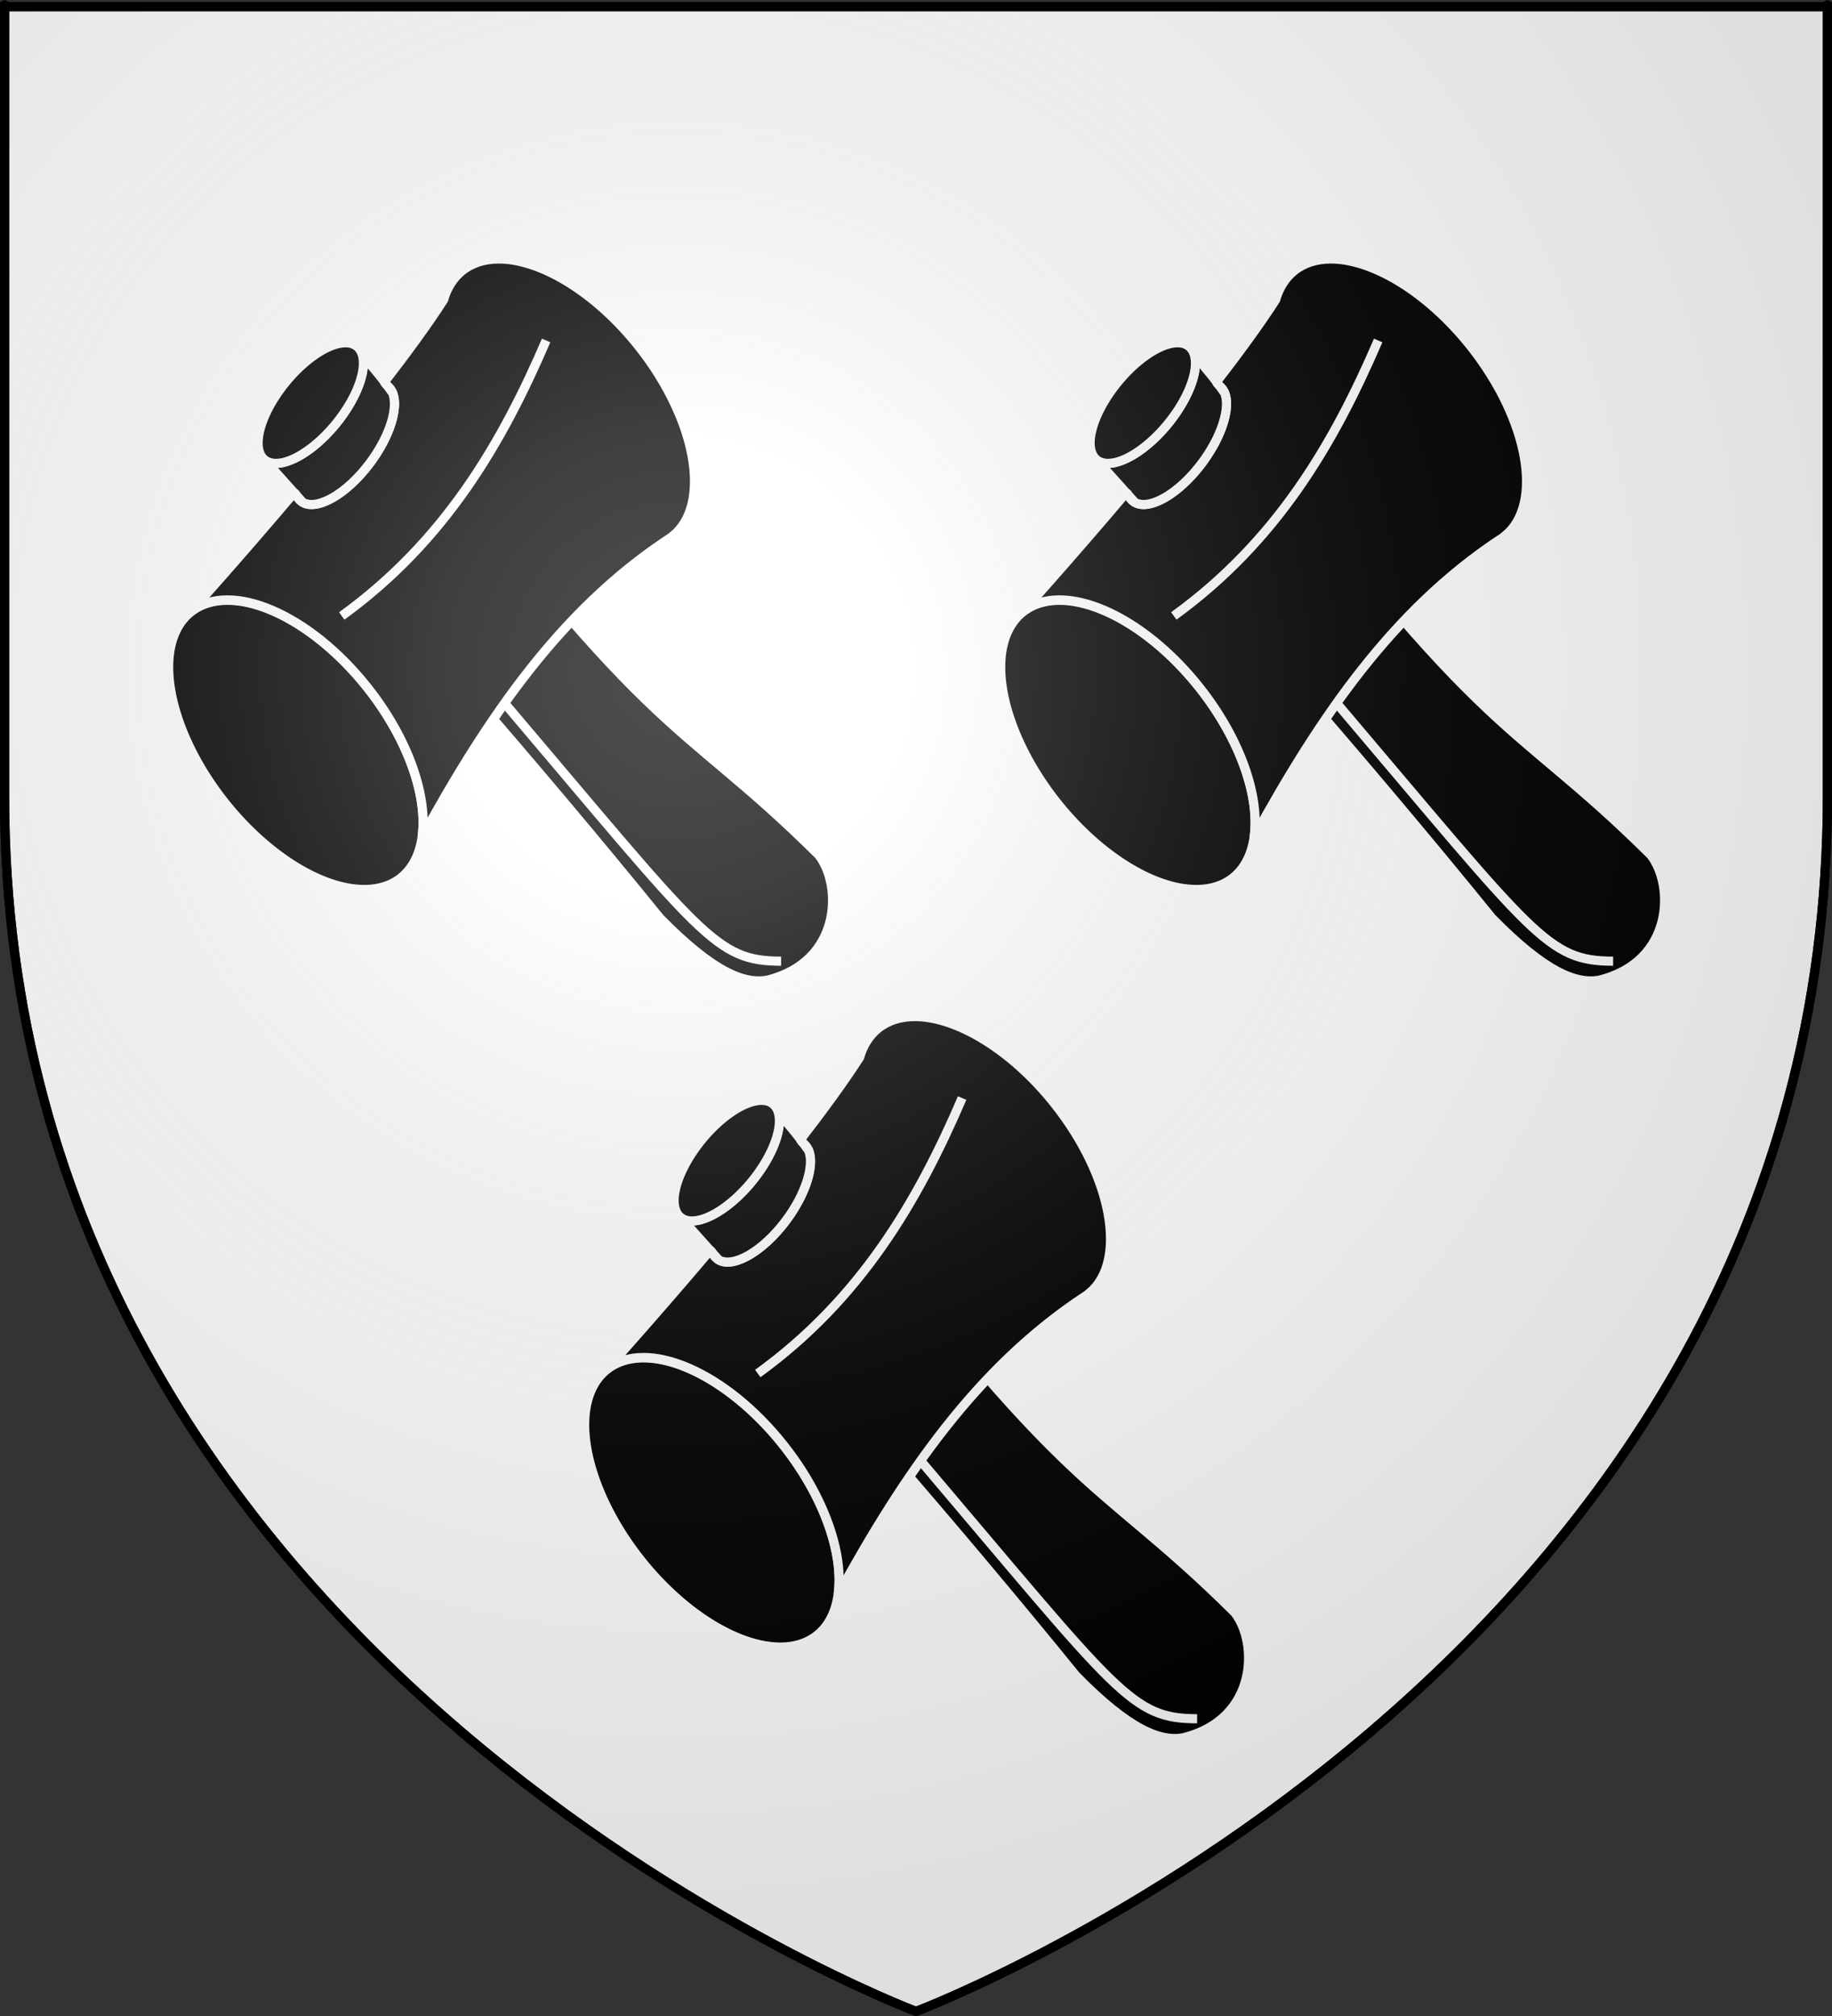
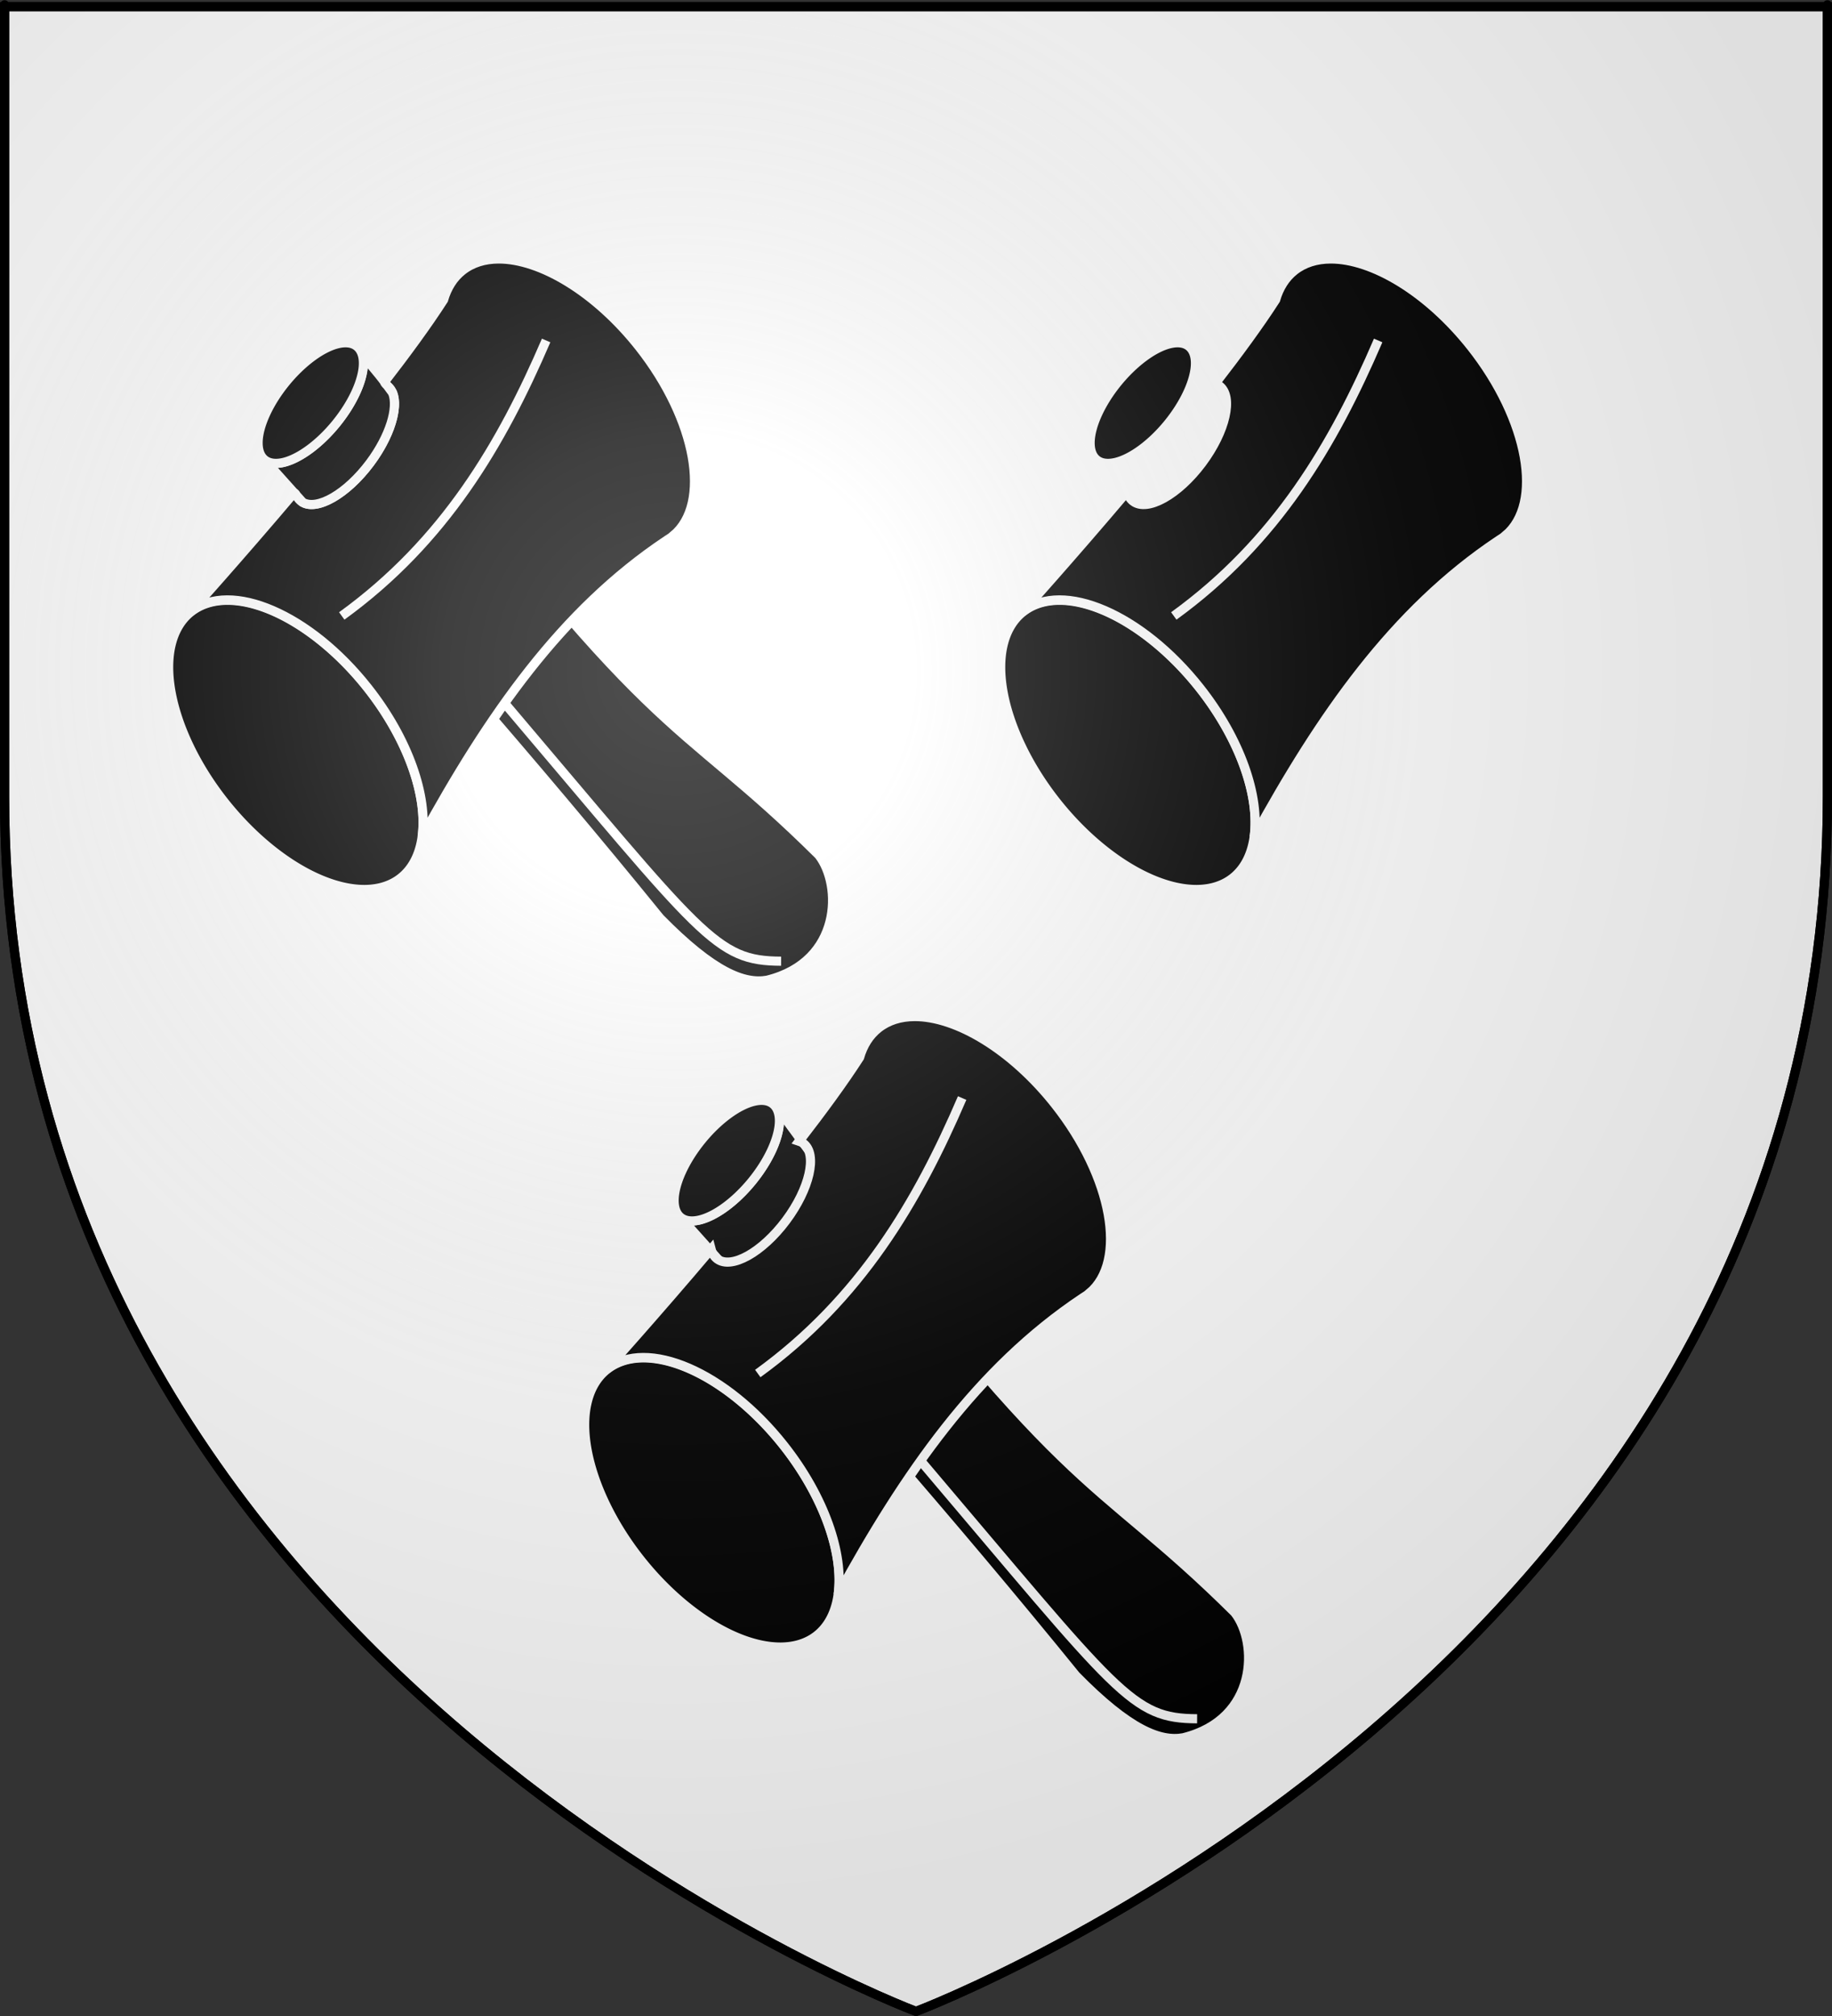
<svg xmlns="http://www.w3.org/2000/svg" xmlns:ns1="http://www.inkscape.org/namespaces/inkscape" xmlns:ns2="http://sodipodi.sourceforge.net/DTD/sodipodi-0.dtd" xmlns:xlink="http://www.w3.org/1999/xlink" ns1:export-ydpi="144" ns1:export-xdpi="144" ns1:export-filename="/Users/olivier/Desktop/Blason Rouge/Blason_Vide_3D.png" ns2:docname="blason gott.svg" ns1:version="1.0beta2 (2b71d25, 2019-12-03)" ns2:version="0.32" id="svg2" version="1.0" width="600" height="660">
  <rect width="100%" height="100%" fill="#333333" stroke="none" />
  <ns2:namedview ns1:window-maximized="0" ns1:document-rotation="0" ns1:current-layer="layer3" ns1:window-y="23" ns1:window-x="-4" ns1:cy="334.37507" ns1:cx="300" ns1:zoom="0.79999964" height="660px" showgrid="false" id="base" pagecolor="#ffffff" bordercolor="#666666" borderopacity="1.0" objecttolerance="10.0" gridtolerance="10.0" guidetolerance="10.0" ns1:pageopacity="0.0" ns1:pageshadow="2" ns1:window-width="1024" ns1:window-height="710" />
  <desc id="desc4">Flag of Canton of Valais (Wallis)</desc>
  <defs id="defs6">
    <linearGradient id="linearGradient2893">
      <stop id="stop2895" offset="0" style="stop-color:white;stop-opacity:0.314;" />
      <stop style="stop-color:white;stop-opacity:0.251;" offset="0.19" id="stop2897" />
      <stop id="stop2901" offset="0.6" style="stop-color:#6b6b6b;stop-opacity:0.125;" />
      <stop id="stop2899" offset="1" style="stop-color:black;stop-opacity:0.125;" />
    </linearGradient>
    <linearGradient id="linearGradient2885">
      <stop style="stop-color:white;stop-opacity:1;" offset="0" id="stop2887" />
      <stop id="stop2891" offset="0.229" style="stop-color:white;stop-opacity:1;" />
      <stop style="stop-color:black;stop-opacity:1;" offset="1" id="stop2889" />
    </linearGradient>
    <linearGradient id="linearGradient2955">
      <stop style="stop-color:#fd0000;stop-opacity:1;" offset="0" id="stop2867" />
      <stop id="stop2873" offset="0.5" style="stop-color:#e77275;stop-opacity:0.659;" />
      <stop id="stop2959" offset="1" style="stop-color:black;stop-opacity:0.323;" />
    </linearGradient>
    <radialGradient gradientUnits="userSpaceOnUse" gradientTransform="matrix(-4.167939e-4,2.183,-1.884,-3.599562e-4,615.597,-289.121)" r="300" fy="218.901" fx="225.524" cy="218.901" cx="225.524" id="radialGradient2961" xlink:href="#linearGradient2955" ns1:collect="always" />
    <polygon points="0,-1 0.588,0.809 -0.951,-0.309 0.951,-0.309 -0.588,0.809 0,-1 " transform="scale(53,53)" id="star" />
    <clipPath id="clip">
      <path id="path10" d="M 0,-200 L 0,600 L 300,600 L 300,-200 L 0,-200 z " />
    </clipPath>
    <radialGradient r="300" fy="218.901" fx="225.524" cy="218.901" cx="225.524" gradientTransform="matrix(-4.167939e-4,2.183,-1.884,-3.599562e-4,615.597,-289.121)" gradientUnits="userSpaceOnUse" id="radialGradient1911" xlink:href="#linearGradient2955" ns1:collect="always" />
    <radialGradient r="300" fy="218.901" fx="225.524" cy="218.901" cx="225.524" gradientTransform="matrix(0,1.749,-1.593,-1.049767e-7,551.788,-191.29)" gradientUnits="userSpaceOnUse" id="radialGradient2865" xlink:href="#linearGradient2955" ns1:collect="always" />
    <radialGradient r="300" fy="218.901" fx="225.524" cy="218.901" cx="225.524" gradientTransform="matrix(0,1.386,-1.323,-5.741131e-8,-158.082,-109.541)" gradientUnits="userSpaceOnUse" id="radialGradient2871" xlink:href="#linearGradient2955" ns1:collect="always" />
    <radialGradient r="300" fy="226.331" fx="221.445" cy="226.331" cx="221.445" gradientTransform="matrix(1.353,0,0,1.349,-77.629,-85.747)" gradientUnits="userSpaceOnUse" id="radialGradient3163" xlink:href="#linearGradient2893" ns1:collect="always" />
  </defs>
  <g style="display:inline" ns1:label="Fond écu" id="layer3" ns1:groupmode="layer">
    <path ns2:nodetypes="cccccc" d="M 300,658.5 C 300,658.5 598.5,546.18 598.5,260.728 C 598.5,-24.723 598.5,2.176 598.5,2.176 L 1.5,2.176 L 1.5,260.728 C 1.5,546.18 300,658.5 300,658.5 z " style="fill:white;fill-opacity:1;fill-rule:evenodd;stroke:black;stroke-width:3;stroke-linecap:butt;stroke-linejoin:miter;stroke-opacity:1;stroke-miterlimit:4;stroke-dasharray:none" id="path2855" />
    <g id="g11958">
      <g id="g10904" transform="matrix(0.758,0,0,0.758,508.612,-217.212)">
        <path ns2:type="arc" style="color:black;fill:black;fill-opacity:1;fill-rule:nonzero;stroke:white;stroke-width:3.955;stroke-linecap:butt;stroke-linejoin:miter;marker:none;marker-start:none;marker-mid:none;marker-end:none;stroke-miterlimit:4;stroke-dasharray:none;stroke-dashoffset:0;stroke-opacity:1;visibility:visible;display:inline;overflow:visible" id="path9998" ns2:cx="29.541939" ns2:cy="350.17303" ns2:rx="39.540749" ns2:ry="73.173111" d="M 69.083 350.173 A 39.541 73.173 0 1 1  -9.999,350.173 A 39.541 73.173 0 1 1  69.083 350.173 z" transform="matrix(0.785,-0.62,0.62,0.785,-783.452,351.713)" />
        <path id="path10000" d="M -514.959,437.66 L -515.24,437.972 C -511.669,444.128 -515.947,457.417 -525.834,469.535 C -536.836,483.02 -550.665,489.992 -556.709,485.128 C -497.79,550.627 -440.006,616.404 -385.865,683.097 C -362.751,706.662 -349.372,711.666 -339.521,709.91 C -307.07,701.893 -307.067,668.702 -317.24,655.816 C -381.265,592.303 -387.636,612.378 -514.959,437.66 z " style="fill:black;fill-opacity:1;fill-rule:evenodd;stroke:white;stroke-width:3.955;stroke-linecap:butt;stroke-linejoin:miter;stroke-miterlimit:4;stroke-dasharray:none;stroke-opacity:1" />
        <path id="path10002" d="M -455.615,398.41 C -461.623,398.437 -466.959,400.057 -471.24,403.441 C -475.163,406.542 -477.824,410.871 -479.334,416.066 C -486.21,426.749 -495.365,439.246 -505.459,452.253 C -504.768,452.479 -504.156,452.789 -503.584,453.222 C -497.475,457.837 -500.854,472.768 -511.146,486.535 C -521.439,500.301 -534.756,507.712 -540.865,503.097 C -542.155,502.122 -543.023,500.696 -543.49,498.91 C -568.117,528.016 -589.032,551.12 -588.49,550.691 C -571.367,537.156 -537.163,551.91 -512.115,583.597 C -494.503,605.877 -486.103,630.624 -488.615,648.066 C -460.081,596.065 -428.647,550.349 -382.99,519.941 C -382.312,519.543 -380.357,518.188 -380.021,517.972 L -380.084,517.91 C -363.481,504.112 -369.991,467.776 -394.834,436.347 C -413.619,412.582 -437.591,398.328 -455.615,398.41 z " style="color:black;fill:black;fill-opacity:1;fill-rule:nonzero;stroke:white;stroke-width:3.955;stroke-linecap:butt;stroke-linejoin:miter;marker:none;marker-start:none;marker-mid:none;marker-end:none;stroke-miterlimit:4;stroke-dasharray:none;stroke-dashoffset:0;stroke-opacity:1;visibility:visible;display:inline;overflow:visible" />
        <path id="path10004" d="M -514.678,439.285 C -512.284,445.874 -516.59,458.204 -525.834,469.535 C -536.836,483.02 -550.665,489.992 -556.709,485.128 C -552.431,489.888 -548.163,494.648 -543.896,499.41 C -543.754,499.242 -543.129,500.007 -542.896,500.503 C -541.991,501.514 -541.082,502.524 -540.178,503.535 C -533.804,507.166 -521.072,499.81 -511.146,486.535 C -502.516,474.992 -498.756,462.635 -501.365,456.222 C -502.107,455.217 -502.802,454.273 -503.553,453.253 C -503.564,453.244 -505.068,451.735 -504.865,451.472 C -507.9,447.346 -511.429,443.577 -514.678,439.285 z " style="fill:black;fill-opacity:1;fill-rule:evenodd;stroke:white;stroke-width:3.955;stroke-linecap:butt;stroke-linejoin:miter;stroke-miterlimit:4;stroke-dasharray:none;stroke-opacity:1" />
        <path ns2:type="arc" style="color:black;fill:black;fill-opacity:1;fill-rule:nonzero;stroke:white;stroke-width:3.955;stroke-linecap:butt;stroke-linejoin:miter;marker:none;marker-start:none;marker-mid:none;marker-end:none;stroke-miterlimit:4;stroke-dasharray:none;stroke-dashoffset:0;stroke-opacity:1;visibility:visible;display:inline;overflow:visible" id="path10006" ns2:cx="52.720997" ns2:cy="200.87263" ns2:rx="14.089232" ns2:ry="31.587149" d="M 66.81 200.873 A 14.089 31.587 0 1 1  38.632,200.873 A 14.089 31.587 0 1 1  66.81 200.873 z" transform="matrix(0.775,0.632,-0.632,0.775,-450.63,271.653)" />
        <path ns2:nodetypes="cc" id="path10008" d="M -523.33,552.585 C -478.897,520.425 -454.274,478.36 -435.024,433.609" style="fill:none;fill-opacity:1;fill-rule:evenodd;stroke:white;stroke-width:3.955;stroke-linecap:butt;stroke-linejoin:miter;stroke-miterlimit:4;stroke-dasharray:none;stroke-opacity:1" />
        <path ns2:nodetypes="cc" id="path10010" d="M -453.531,589.6 C -366.884,691.674 -361.867,701.571 -333.497,701.702" style="fill:none;fill-opacity:1;fill-rule:evenodd;stroke:white;stroke-width:3.955;stroke-linecap:butt;stroke-linejoin:miter;stroke-miterlimit:4;stroke-dasharray:none;stroke-opacity:1" />
      </g>
      <g style="display:inline" id="g11840" transform="matrix(0.758,0,0,0.758,781.112,-217.212)">
        <path ns2:type="arc" style="color:black;fill:black;fill-opacity:1;fill-rule:nonzero;stroke:white;stroke-width:3.955;stroke-linecap:butt;stroke-linejoin:miter;marker:none;marker-start:none;marker-mid:none;marker-end:none;stroke-miterlimit:4;stroke-dasharray:none;stroke-dashoffset:0;stroke-opacity:1;visibility:visible;display:inline;overflow:visible" id="path11842" ns2:cx="29.541939" ns2:cy="350.17303" ns2:rx="39.540749" ns2:ry="73.173111" d="M 69.083 350.173 A 39.541 73.173 0 1 1  -9.999,350.173 A 39.541 73.173 0 1 1  69.083 350.173 z" transform="matrix(0.785,-0.62,0.62,0.785,-783.452,351.713)" />
-         <path id="path11844" d="M -514.959,437.66 L -515.24,437.972 C -511.669,444.128 -515.947,457.417 -525.834,469.535 C -536.836,483.02 -550.665,489.992 -556.709,485.128 C -497.79,550.627 -440.006,616.404 -385.865,683.097 C -362.751,706.662 -349.372,711.666 -339.521,709.91 C -307.07,701.893 -307.067,668.702 -317.24,655.816 C -381.265,592.303 -387.636,612.378 -514.959,437.66 z " style="fill:black;fill-opacity:1;fill-rule:evenodd;stroke:white;stroke-width:3.955;stroke-linecap:butt;stroke-linejoin:miter;stroke-miterlimit:4;stroke-dasharray:none;stroke-opacity:1" />
        <path id="path11846" d="M -455.615,398.41 C -461.623,398.437 -466.959,400.057 -471.24,403.441 C -475.163,406.542 -477.824,410.871 -479.334,416.066 C -486.21,426.749 -495.365,439.246 -505.459,452.253 C -504.768,452.479 -504.156,452.789 -503.584,453.222 C -497.475,457.837 -500.854,472.768 -511.146,486.535 C -521.439,500.301 -534.756,507.712 -540.865,503.097 C -542.155,502.122 -543.023,500.696 -543.49,498.91 C -568.117,528.016 -589.032,551.12 -588.49,550.691 C -571.367,537.156 -537.163,551.91 -512.115,583.597 C -494.503,605.877 -486.103,630.624 -488.615,648.066 C -460.081,596.065 -428.647,550.349 -382.99,519.941 C -382.312,519.543 -380.357,518.188 -380.021,517.972 L -380.084,517.91 C -363.481,504.112 -369.991,467.776 -394.834,436.347 C -413.619,412.582 -437.591,398.328 -455.615,398.41 z " style="color:black;fill:black;fill-opacity:1;fill-rule:nonzero;stroke:white;stroke-width:3.955;stroke-linecap:butt;stroke-linejoin:miter;marker:none;marker-start:none;marker-mid:none;marker-end:none;stroke-miterlimit:4;stroke-dasharray:none;stroke-dashoffset:0;stroke-opacity:1;visibility:visible;display:inline;overflow:visible" />
-         <path id="path11848" d="M -514.678,439.285 C -512.284,445.874 -516.59,458.204 -525.834,469.535 C -536.836,483.02 -550.665,489.992 -556.709,485.128 C -552.431,489.888 -548.163,494.648 -543.896,499.41 C -543.754,499.242 -543.129,500.007 -542.896,500.503 C -541.991,501.514 -541.082,502.524 -540.178,503.535 C -533.804,507.166 -521.072,499.81 -511.146,486.535 C -502.516,474.992 -498.756,462.635 -501.365,456.222 C -502.107,455.217 -502.802,454.273 -503.553,453.253 C -503.564,453.244 -505.068,451.735 -504.865,451.472 C -507.9,447.346 -511.429,443.577 -514.678,439.285 z " style="fill:black;fill-opacity:1;fill-rule:evenodd;stroke:white;stroke-width:3.955;stroke-linecap:butt;stroke-linejoin:miter;stroke-miterlimit:4;stroke-dasharray:none;stroke-opacity:1" />
        <path ns2:type="arc" style="color:black;fill:black;fill-opacity:1;fill-rule:nonzero;stroke:white;stroke-width:3.955;stroke-linecap:butt;stroke-linejoin:miter;marker:none;marker-start:none;marker-mid:none;marker-end:none;stroke-miterlimit:4;stroke-dasharray:none;stroke-dashoffset:0;stroke-opacity:1;visibility:visible;display:inline;overflow:visible" id="path11850" ns2:cx="52.720997" ns2:cy="200.87263" ns2:rx="14.089232" ns2:ry="31.587149" d="M 66.81 200.873 A 14.089 31.587 0 1 1  38.632,200.873 A 14.089 31.587 0 1 1  66.81 200.873 z" transform="matrix(0.775,0.632,-0.632,0.775,-450.63,271.653)" />
        <path ns2:nodetypes="cc" id="path11852" d="M -523.33,552.585 C -478.897,520.425 -454.274,478.36 -435.024,433.609" style="fill:none;fill-opacity:1;fill-rule:evenodd;stroke:white;stroke-width:3.955;stroke-linecap:butt;stroke-linejoin:miter;stroke-miterlimit:4;stroke-dasharray:none;stroke-opacity:1" />
        <path ns2:nodetypes="cc" id="path11854" d="M -453.531,589.6 C -366.884,691.674 -361.867,701.571 -333.497,701.702" style="fill:none;fill-opacity:1;fill-rule:evenodd;stroke:white;stroke-width:3.955;stroke-linecap:butt;stroke-linejoin:miter;stroke-miterlimit:4;stroke-dasharray:none;stroke-opacity:1" />
      </g>
      <g style="display:inline" id="g11856" transform="matrix(0.758,0,0,0.758,644.862,30.805)">
        <path ns2:type="arc" style="color:black;fill:black;fill-opacity:1;fill-rule:nonzero;stroke:white;stroke-width:3.955;stroke-linecap:butt;stroke-linejoin:miter;marker:none;marker-start:none;marker-mid:none;marker-end:none;stroke-miterlimit:4;stroke-dasharray:none;stroke-dashoffset:0;stroke-opacity:1;visibility:visible;display:inline;overflow:visible" id="path11858" ns2:cx="29.541939" ns2:cy="350.17303" ns2:rx="39.540749" ns2:ry="73.173111" d="M 69.083 350.173 A 39.541 73.173 0 1 1  -9.999,350.173 A 39.541 73.173 0 1 1  69.083 350.173 z" transform="matrix(0.785,-0.62,0.62,0.785,-783.452,351.713)" />
        <path id="path11860" d="M -514.959,437.66 L -515.24,437.972 C -511.669,444.128 -515.947,457.417 -525.834,469.535 C -536.836,483.02 -550.665,489.992 -556.709,485.128 C -497.79,550.627 -440.006,616.404 -385.865,683.097 C -362.751,706.662 -349.372,711.666 -339.521,709.91 C -307.07,701.893 -307.067,668.702 -317.24,655.816 C -381.265,592.303 -387.636,612.378 -514.959,437.66 z " style="fill:black;fill-opacity:1;fill-rule:evenodd;stroke:white;stroke-width:3.955;stroke-linecap:butt;stroke-linejoin:miter;stroke-miterlimit:4;stroke-dasharray:none;stroke-opacity:1" />
        <path id="path11862" d="M -455.615,398.41 C -461.623,398.437 -466.959,400.057 -471.24,403.441 C -475.163,406.542 -477.824,410.871 -479.334,416.066 C -486.21,426.749 -495.365,439.246 -505.459,452.253 C -504.768,452.479 -504.156,452.789 -503.584,453.222 C -497.475,457.837 -500.854,472.768 -511.146,486.535 C -521.439,500.301 -534.756,507.712 -540.865,503.097 C -542.155,502.122 -543.023,500.696 -543.49,498.91 C -568.117,528.016 -589.032,551.12 -588.49,550.691 C -571.367,537.156 -537.163,551.91 -512.115,583.597 C -494.503,605.877 -486.103,630.624 -488.615,648.066 C -460.081,596.065 -428.647,550.349 -382.99,519.941 C -382.312,519.543 -380.357,518.188 -380.021,517.972 L -380.084,517.91 C -363.481,504.112 -369.991,467.776 -394.834,436.347 C -413.619,412.582 -437.591,398.328 -455.615,398.41 z " style="color:black;fill:black;fill-opacity:1;fill-rule:nonzero;stroke:white;stroke-width:3.955;stroke-linecap:butt;stroke-linejoin:miter;marker:none;marker-start:none;marker-mid:none;marker-end:none;stroke-miterlimit:4;stroke-dasharray:none;stroke-dashoffset:0;stroke-opacity:1;visibility:visible;display:inline;overflow:visible" />
-         <path id="path11864" d="M -514.678,439.285 C -512.284,445.874 -516.59,458.204 -525.834,469.535 C -536.836,483.02 -550.665,489.992 -556.709,485.128 C -552.431,489.888 -548.163,494.648 -543.896,499.41 C -543.754,499.242 -543.129,500.007 -542.896,500.503 C -541.991,501.514 -541.082,502.524 -540.178,503.535 C -533.804,507.166 -521.072,499.81 -511.146,486.535 C -502.516,474.992 -498.756,462.635 -501.365,456.222 C -502.107,455.217 -502.802,454.273 -503.553,453.253 C -503.564,453.244 -505.068,451.735 -504.865,451.472 C -507.9,447.346 -511.429,443.577 -514.678,439.285 z " style="fill:black;fill-opacity:1;fill-rule:evenodd;stroke:white;stroke-width:3.955;stroke-linecap:butt;stroke-linejoin:miter;stroke-miterlimit:4;stroke-dasharray:none;stroke-opacity:1" />
        <path ns2:type="arc" style="color:black;fill:black;fill-opacity:1;fill-rule:nonzero;stroke:white;stroke-width:3.955;stroke-linecap:butt;stroke-linejoin:miter;marker:none;marker-start:none;marker-mid:none;marker-end:none;stroke-miterlimit:4;stroke-dasharray:none;stroke-dashoffset:0;stroke-opacity:1;visibility:visible;display:inline;overflow:visible" id="path11866" ns2:cx="52.720997" ns2:cy="200.87263" ns2:rx="14.089232" ns2:ry="31.587149" d="M 66.81 200.873 A 14.089 31.587 0 1 1  38.632,200.873 A 14.089 31.587 0 1 1  66.81 200.873 z" transform="matrix(0.775,0.632,-0.632,0.775,-450.63,271.653)" />
        <path ns2:nodetypes="cc" id="path11868" d="M -523.33,552.585 C -478.897,520.425 -454.274,478.36 -435.024,433.609" style="fill:none;fill-opacity:1;fill-rule:evenodd;stroke:white;stroke-width:3.955;stroke-linecap:butt;stroke-linejoin:miter;stroke-miterlimit:4;stroke-dasharray:none;stroke-opacity:1" />
        <path ns2:nodetypes="cc" id="path11870" d="M -453.531,589.6 C -366.884,691.674 -361.867,701.571 -333.497,701.702" style="fill:none;fill-opacity:1;fill-rule:evenodd;stroke:white;stroke-width:3.955;stroke-linecap:butt;stroke-linejoin:miter;stroke-miterlimit:4;stroke-dasharray:none;stroke-opacity:1" />
      </g>
    </g>
  </g>
  <g ns2:insensitive="true" ns1:label="Meubles" id="layer4" ns1:groupmode="layer" />
  <g ns2:insensitive="true" ns1:label="Reflet final" id="layer2" ns1:groupmode="layer">
    <path ns1:export-ydpi="144" ns1:export-xdpi="144" id="path2875" style="opacity:1;fill:url(#radialGradient3163);fill-opacity:1;fill-rule:evenodd;stroke:none;stroke-width:1px;stroke-linecap:butt;stroke-linejoin:miter;stroke-opacity:1" d="M 300,658.5 C 300,658.5 598.5,546.18 598.5,260.728 C 598.5,-24.723 598.5,2.176 598.5,2.176 L 1.5,2.176 L 1.5,260.728 C 1.5,546.18 300,658.5 300,658.5 z " ns2:nodetypes="cccccc" />
  </g>
  <g ns2:insensitive="true" ns1:label="Contour final" id="layer1" ns1:groupmode="layer">
    <path ns1:export-ydpi="144" ns1:export-xdpi="144" id="path1411" style="opacity:1;fill:none;fill-opacity:1;fill-rule:evenodd;stroke:#000000;stroke-width:3;stroke-linecap:butt;stroke-linejoin:miter;stroke-miterlimit:4;stroke-dasharray:none;stroke-opacity:1" d="M 300,658.5 C 300,658.5 1.5,546.18 1.5,260.728 C 1.5,-24.723 1.5,2.176 1.5,2.176 L 598.5,2.176 L 598.5,260.728 C 598.5,546.18 300,658.5 300,658.5 z " ns2:nodetypes="cccccc" />
  </g>
</svg>